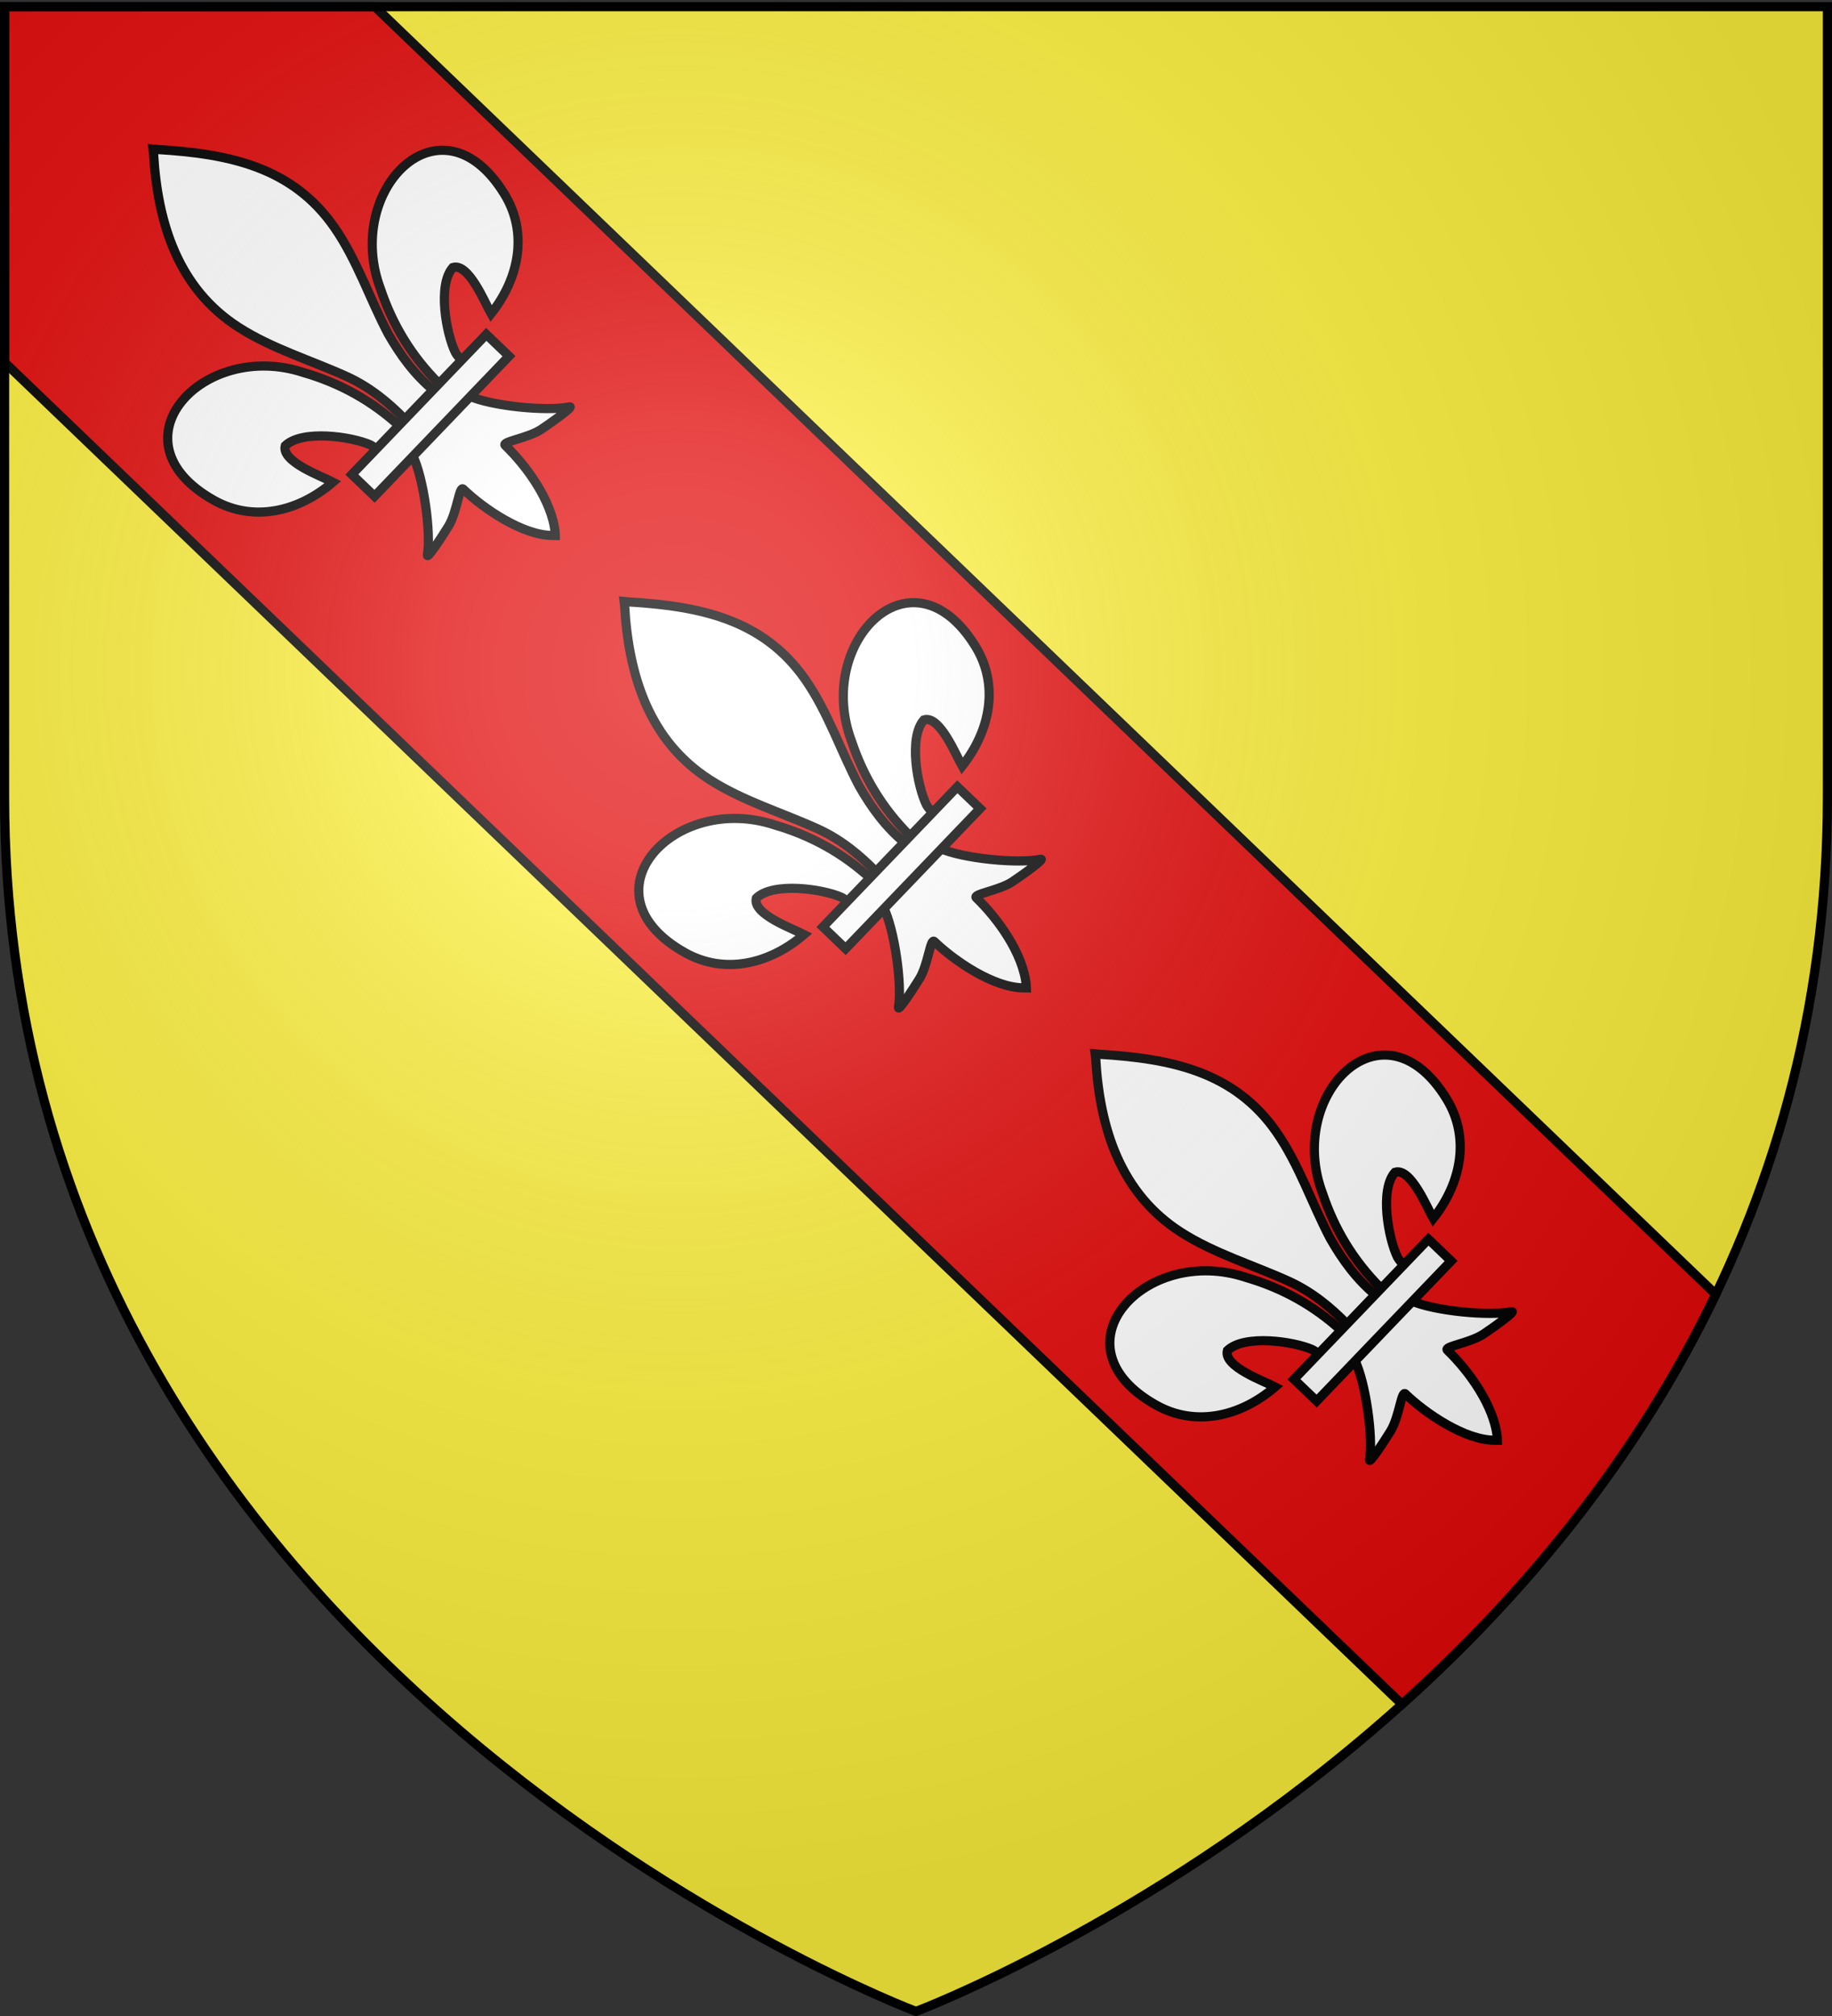
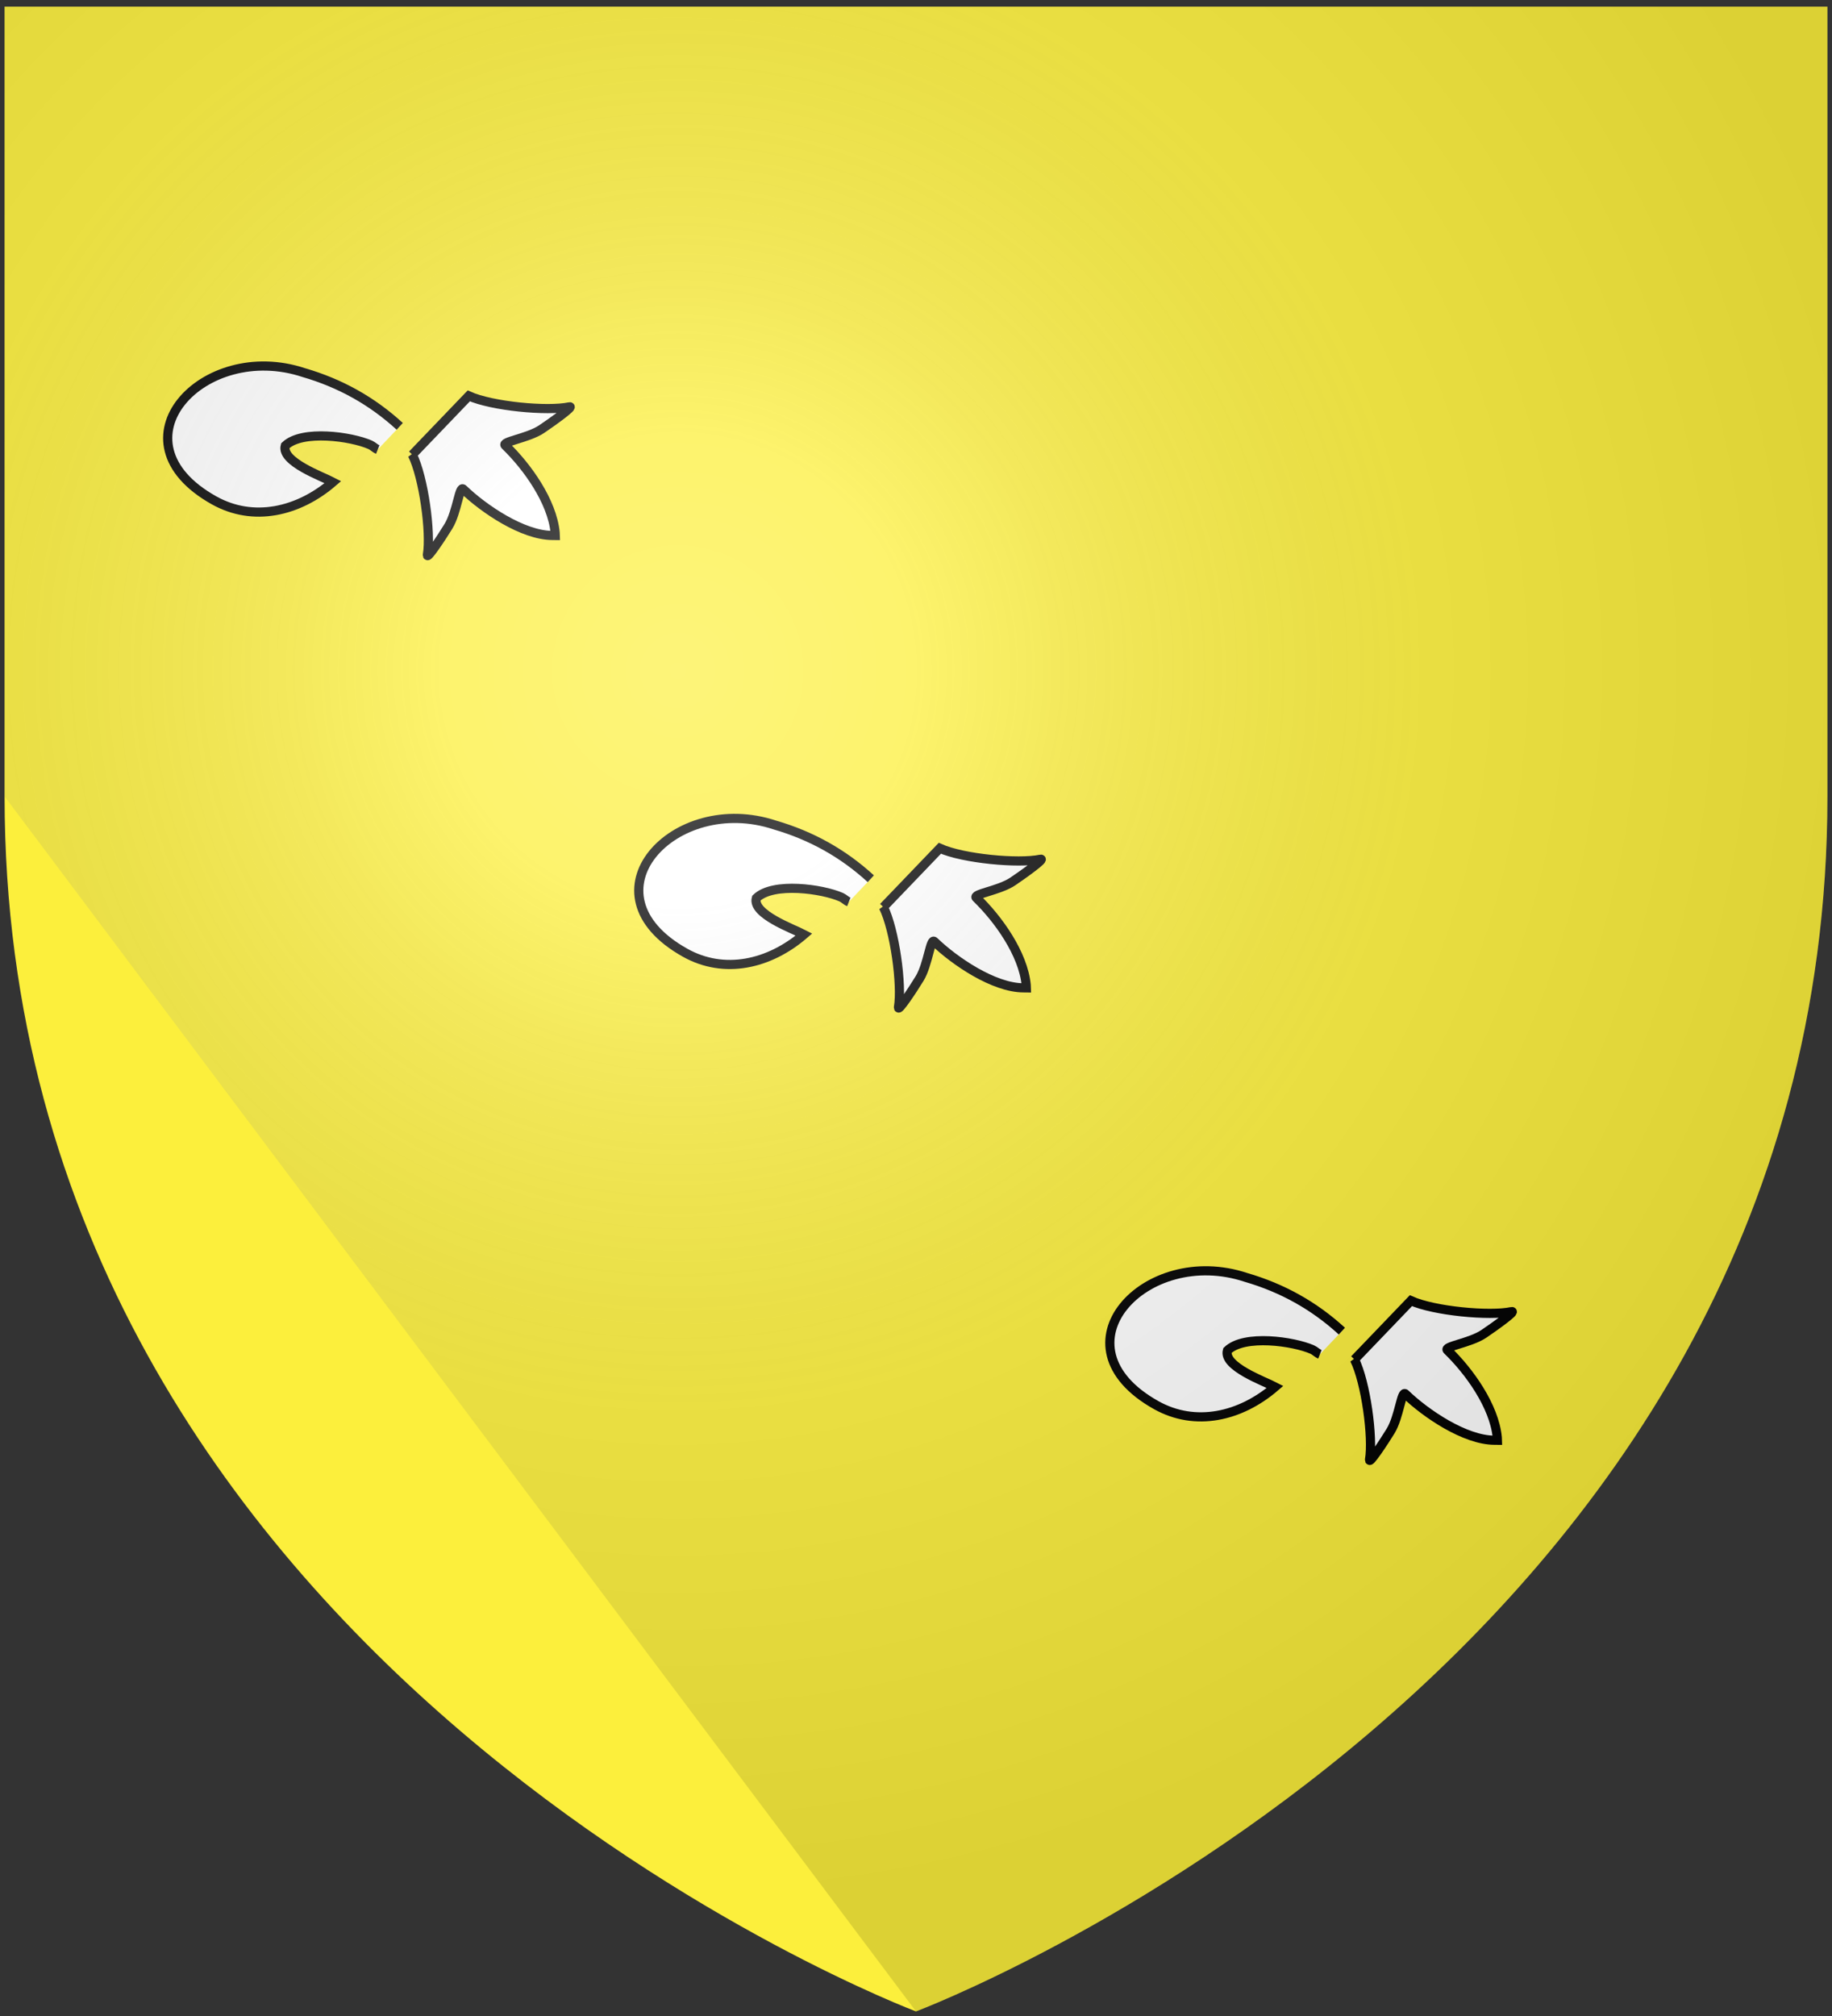
<svg xmlns="http://www.w3.org/2000/svg" xmlns:xlink="http://www.w3.org/1999/xlink" width="600" height="660" version="1.0">
  <rect width="100%" height="100%" fill="#333333" stroke="none" />
  <defs>
    <g id="c">
      <path id="b" d="M0 0v1h.5L0 0z" transform="rotate(18 3.157 -.5)" />
      <use xlink:href="#b" width="810" height="540" transform="scale(-1 1)" />
    </g>
    <g id="d">
      <use xlink:href="#c" width="810" height="540" transform="rotate(72)" />
      <use xlink:href="#c" width="810" height="540" transform="rotate(144)" />
    </g>
    <g id="g">
      <path id="f" d="M0 0v1h.5L0 0z" transform="rotate(18 3.157 -.5)" />
      <use xlink:href="#f" width="810" height="540" transform="scale(-1 1)" />
    </g>
    <g id="h">
      <use xlink:href="#g" width="810" height="540" transform="rotate(72)" />
      <use xlink:href="#g" width="810" height="540" transform="rotate(144)" />
    </g>
    <radialGradient xlink:href="#a" id="j" cx="221.445" cy="226.331" r="300" fx="221.445" fy="226.331" gradientTransform="matrix(1.353 0 0 1.349 -77.63 -85.747)" gradientUnits="userSpaceOnUse" />
    <linearGradient id="a">
      <stop offset="0" style="stop-color:white;stop-opacity:.314" />
      <stop offset=".19" style="stop-color:white;stop-opacity:.251" />
      <stop offset=".6" style="stop-color:#6b6b6b;stop-opacity:.125" />
      <stop offset="1" style="stop-color:black;stop-opacity:.125" />
    </linearGradient>
    <path id="e" d="M2.922 27.672c0-5.951 2.317-9.843 5.579-11.012 1.448-.519 3.307-.273 5.018 1.447 2.119 2.129 2.736 7.993-3.483 9.121.658-.956.619-3.081-.714-3.787-.99-.524-2.113-.253-2.676.123-.824.552-1.729 2.106-1.679 4.108H2.922z" />
  </defs>
  <g style="display:inline">
    <path d="M300 658.5s298.5-112.32 298.5-397.772V2.176H1.5v258.552C1.5 546.18 300 658.5 300 658.5z" style="fill:#fcef3c;fill-opacity:1;fill-rule:evenodd;stroke:none;stroke-width:1px;stroke-linecap:butt;stroke-linejoin:miter;stroke-opacity:1" />
-     <path d="M1.5 2.188v116.437l457.656 439.313c38.616-34.706 76.344-79.058 102.781-134.188L122.781 2.187H1.5z" style="fill:#e20909;fill-opacity:1;fill-rule:nonzero;stroke:#000;stroke-opacity:1;stroke-width:3" />
  </g>
  <g id="i">
-     <path d="M-158.302 319.017c-12.391-.285-23.908-3.35-34.822-9.058-31.437-14.943-30.686-60.584 7.763-50.523 14.168 3.707 22.494 16.302 23.923 31.264-3.733-1.08-16.93-7.02-19.513-2.225.29 7.668 13.541 17.189 19.86 19.478.908.331 1.956.239 2.849.608" style="fill:#fff;fill-opacity:1;fill-rule:evenodd;stroke:#000;stroke-width:3;stroke-linecap:butt;stroke-linejoin:miter;stroke-miterlimit:4;stroke-opacity:1;stroke-dasharray:none;display:inline" transform="rotate(43.83 126.427 863.04)" />
    <path d="M-157.483 338.025c-12.39.285-23.908 3.35-34.821 9.058-31.438 14.942-30.687 60.584 7.762 50.523 14.168-3.708 22.495-16.302 23.923-31.264-3.733 1.08-16.93 7.02-19.512 2.225.29-7.668 13.54-17.19 19.86-19.479.907-.33 1.955-.238 2.848-.607" style="fill:#fff;fill-opacity:1;fill-rule:evenodd;stroke:#000;stroke-width:3;stroke-linecap:butt;stroke-linejoin:miter;stroke-miterlimit:4;stroke-opacity:1;stroke-dasharray:none" transform="rotate(43.83 126.427 863.04)" />
-     <path d="M-277.533 329.404c16.97 15.743 36.592 26.313 59.606 21.756 12.697-2.514 24.456-8.608 36.688-12.906 7.674-2.687 15.69-3.374 23.756-3.056v-13.356c-8.125.639-16-.762-23.756-3.057-12.308-4.095-23.981-10.325-36.688-12.906-23.756-4.826-41.672 6.501-59.531 21.688l-1.184.928 1.109.91z" style="fill:#fff;fill-opacity:1;fill-rule:nonzero;stroke:#000;stroke-width:3;stroke-linecap:butt;stroke-linejoin:miter;stroke-miterlimit:4;stroke-opacity:1;stroke-dasharray:none" transform="rotate(43.83 126.427 863.04)" />
    <path d="M-148.077 341.86c7.826 2.793 22.159 14.178 26.244 20.225 1.06 1.569-.61-7.497-1.5-11.556-1.167-5.324-6.84-12.243-4.838-12.081 9.168.016 24.465-2.562 31.494-9.281l.678-.637-.678-.657c-7.834-6.716-21.608-9.248-31.494-9.281-2.002.162 3.671-6.758 4.838-12.082.89-4.059 2.56-13.124 1.5-11.556-4.085 6.047-18.418 17.427-26.244 20.219v26.687z" style="fill:#fff;fill-opacity:1;fill-rule:evenodd;stroke:#000;stroke-width:3;stroke-linecap:butt;stroke-linejoin:miter;stroke-miterlimit:4;stroke-opacity:1;stroke-dasharray:none" transform="rotate(43.83 126.427 863.04)" />
-     <path d="M-360.259-157.881h63.578v10.301h-63.578z" style="fill:#fff;fill-opacity:1;stroke:#000;stroke-width:3;stroke-miterlimit:4;stroke-opacity:1;stroke-dasharray:none" transform="rotate(-46.17 495.803 -665.995)" />
  </g>
  <use xlink:href="#i" width="600" height="660" transform="translate(-154.28 -148.104)" />
  <use xlink:href="#i" width="600" height="660" transform="translate(154.28 148.104)" />
-   <path d="M300 658.5s298.5-112.32 298.5-397.772V2.176H1.5v258.552C1.5 546.18 300 658.5 300 658.5z" style="opacity:1;fill:url(#j);fill-opacity:1;fill-rule:evenodd;stroke:none;stroke-width:1px;stroke-linecap:butt;stroke-linejoin:miter;stroke-opacity:1" />
-   <path d="M300 658.5S1.5 546.18 1.5 260.728V2.176h597v258.552C598.5 546.18 300 658.5 300 658.5z" style="opacity:1;fill:none;fill-opacity:1;fill-rule:evenodd;stroke:#000;stroke-width:3;stroke-linecap:butt;stroke-linejoin:miter;stroke-miterlimit:4;stroke-dasharray:none;stroke-opacity:1" />
+   <path d="M300 658.5s298.5-112.32 298.5-397.772V2.176H1.5v258.552z" style="opacity:1;fill:url(#j);fill-opacity:1;fill-rule:evenodd;stroke:none;stroke-width:1px;stroke-linecap:butt;stroke-linejoin:miter;stroke-opacity:1" />
</svg>